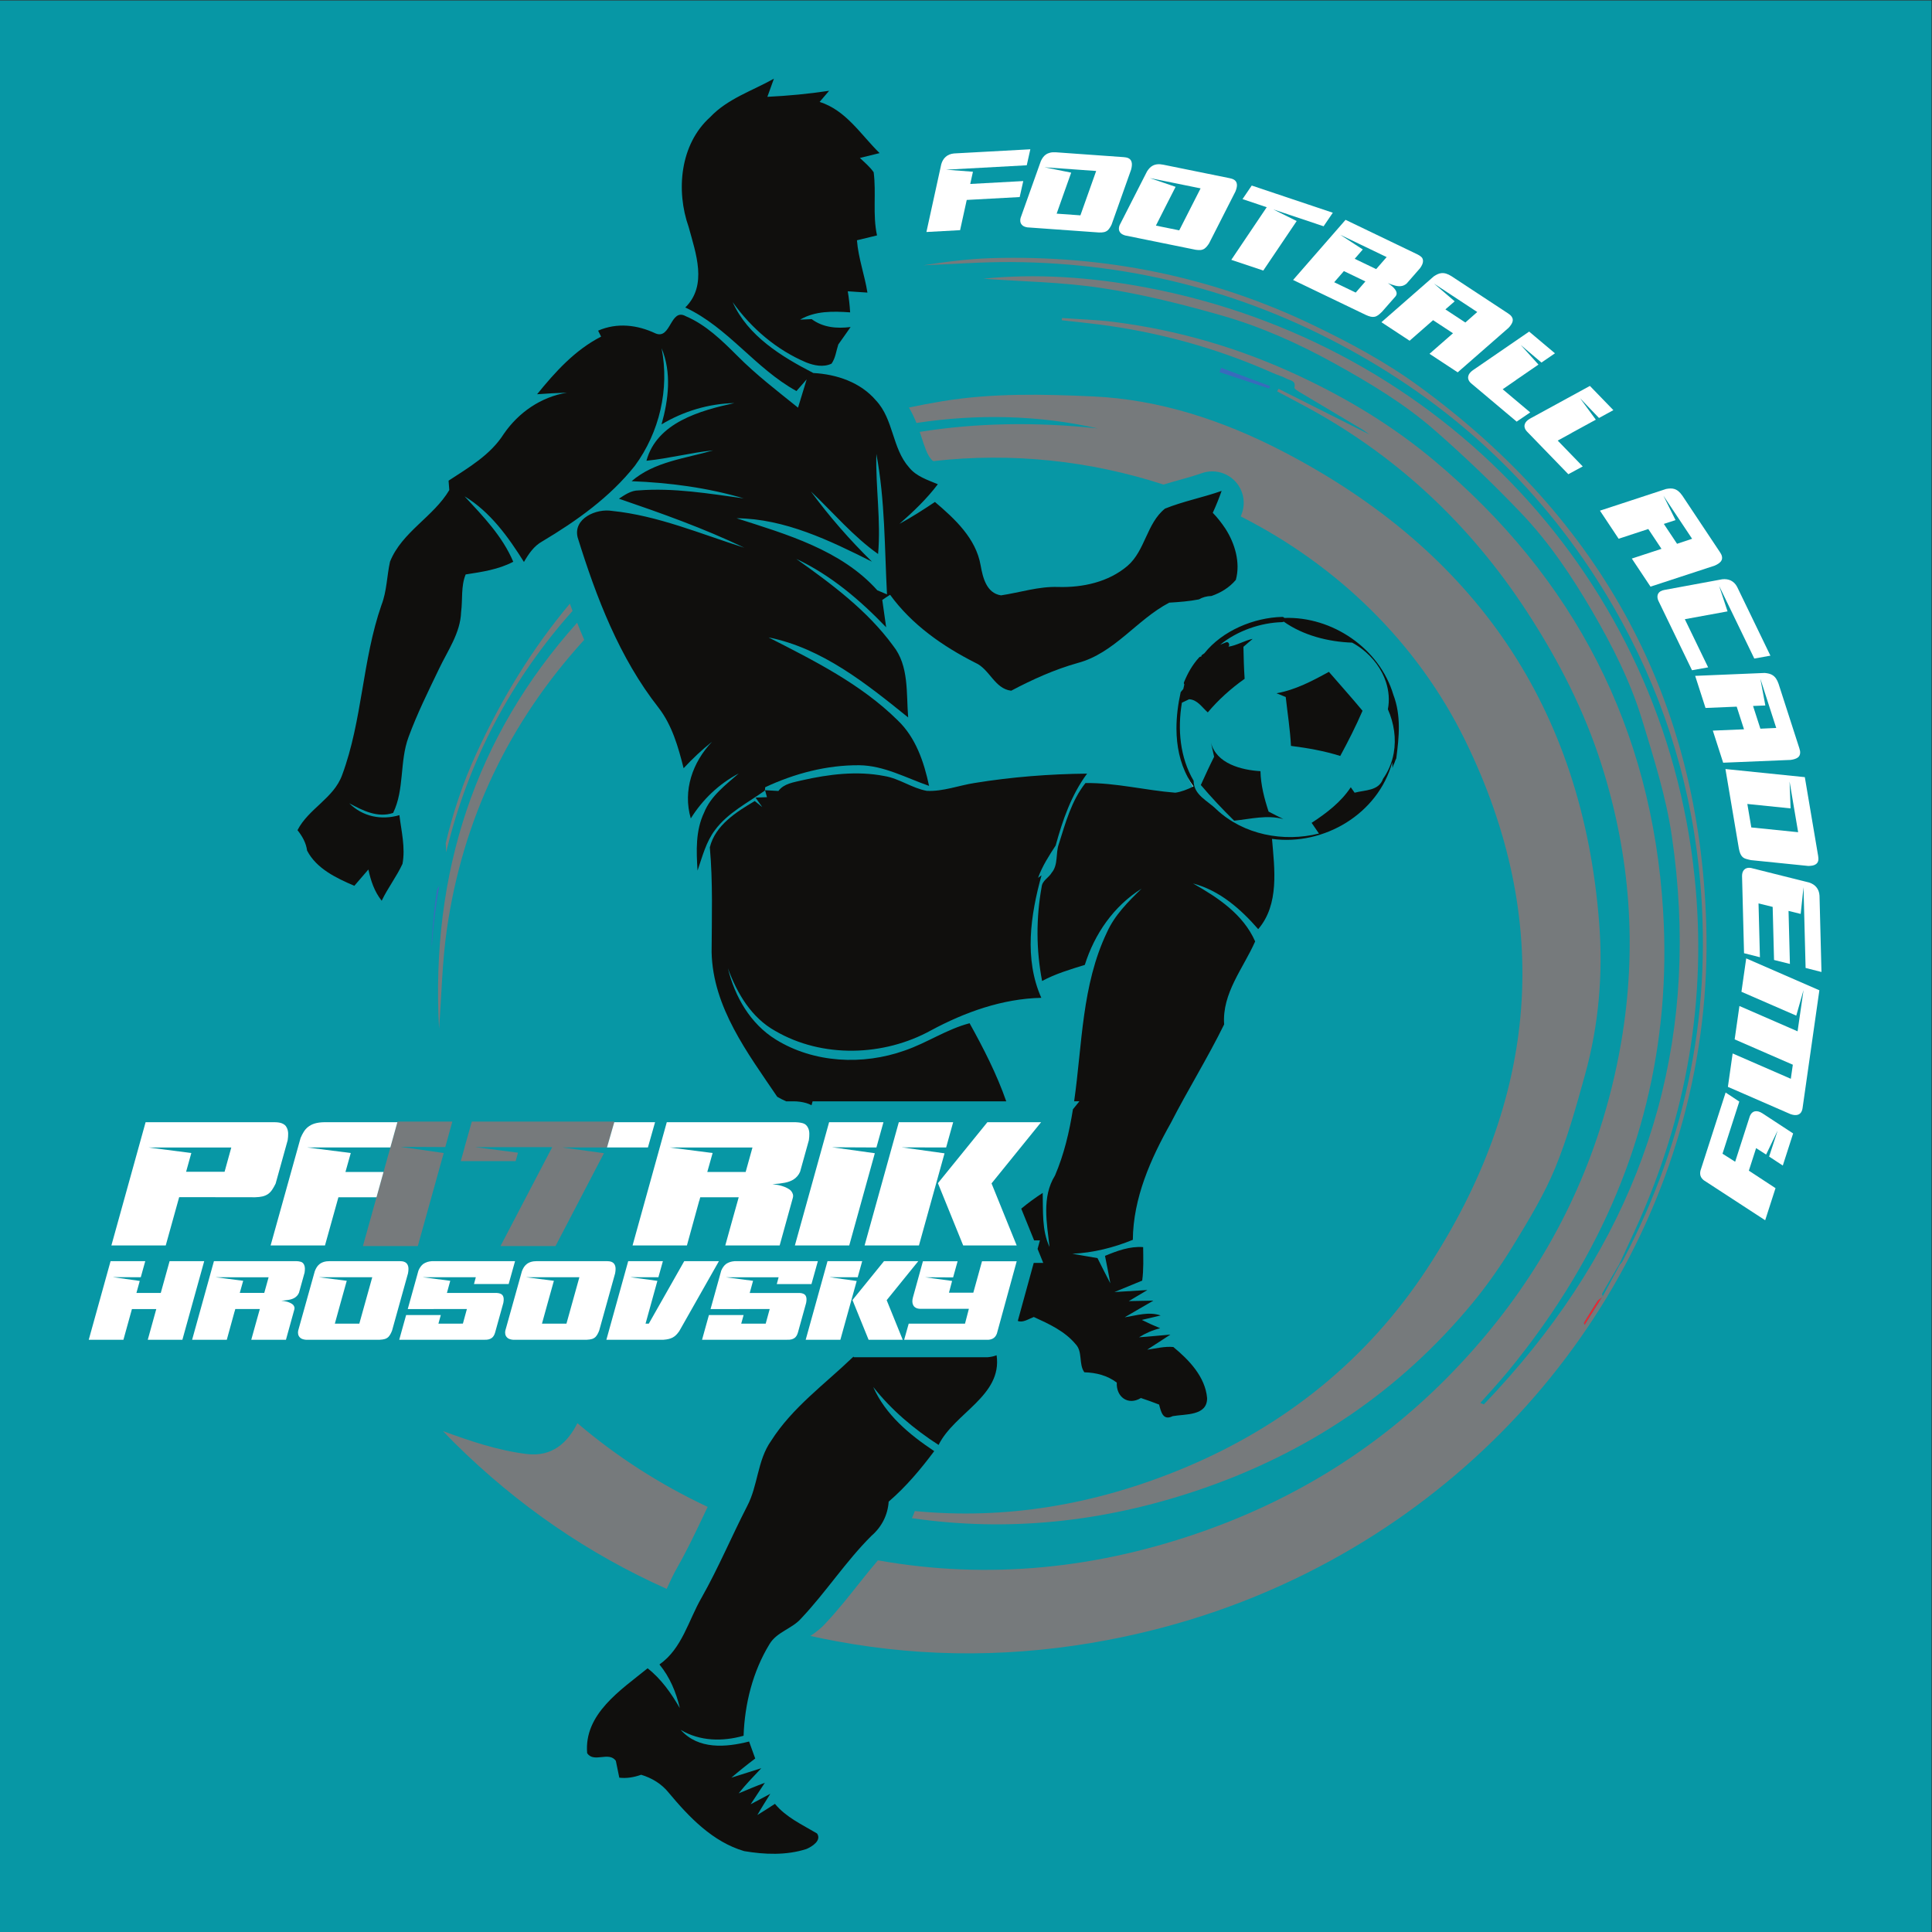
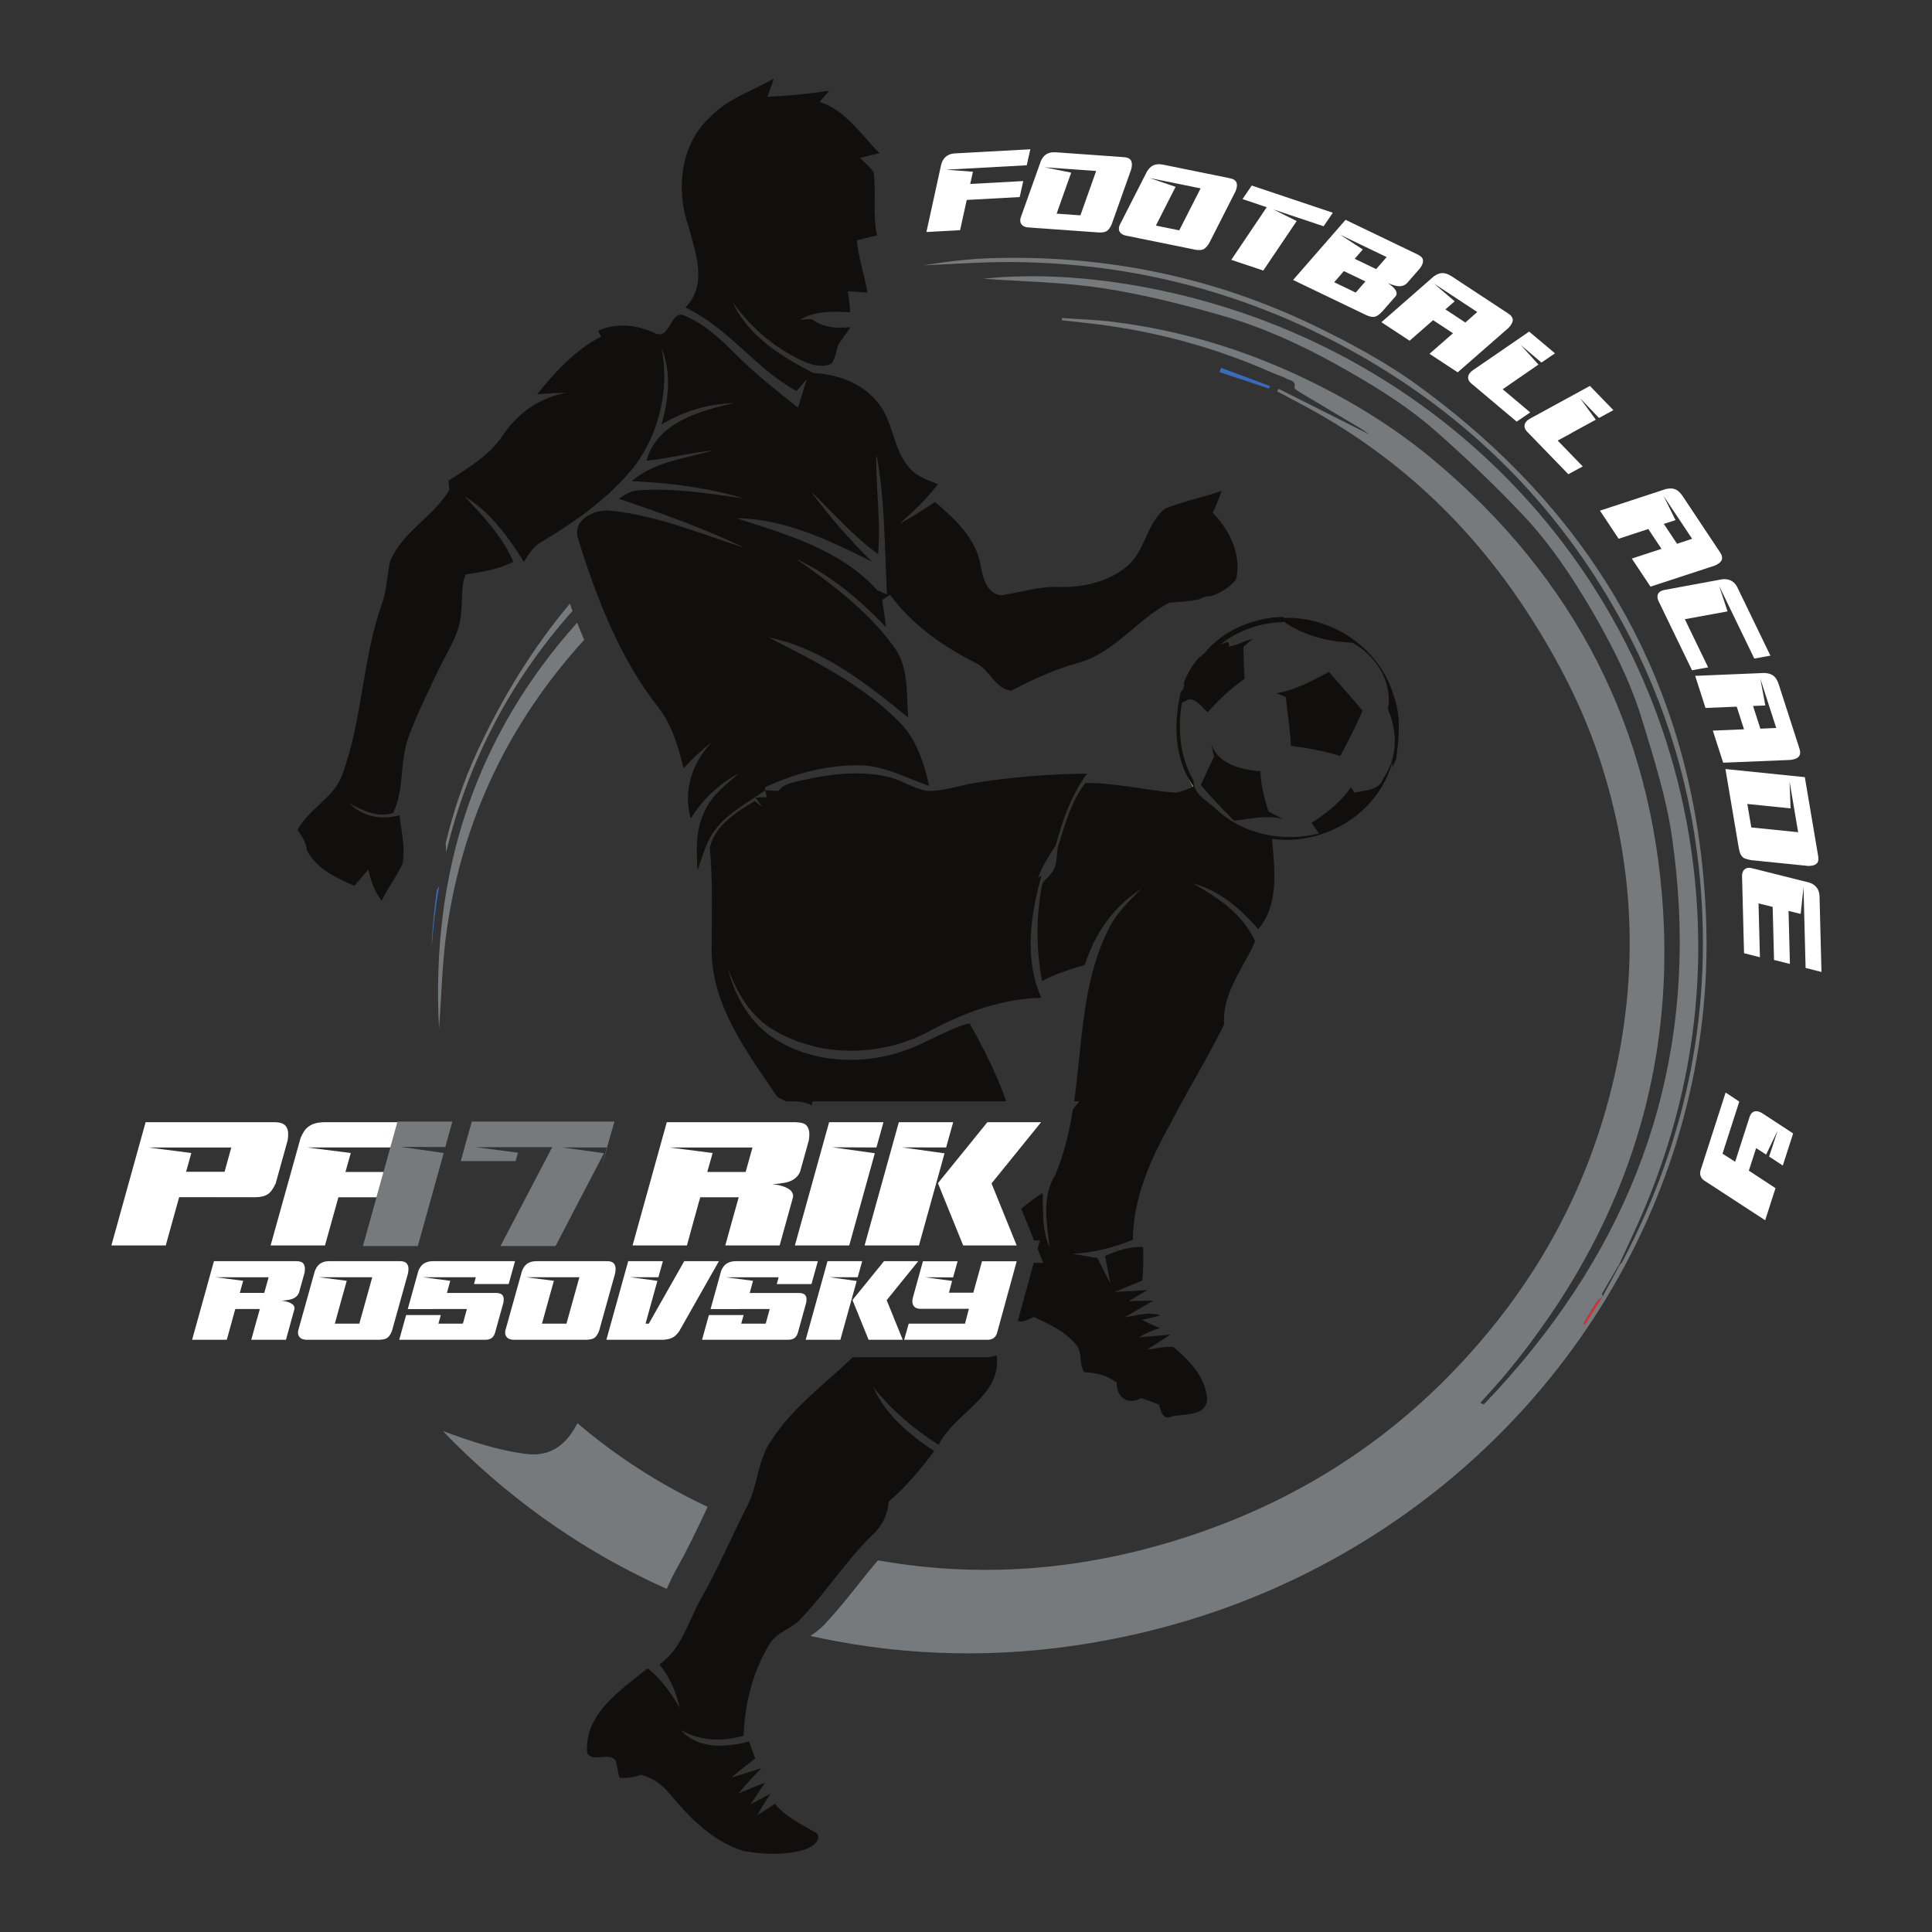
<svg xmlns="http://www.w3.org/2000/svg" xmlns:ns1="http://sodipodi.sourceforge.net/DTD/sodipodi-0.dtd" xmlns:ns2="http://www.inkscape.org/namespaces/inkscape" version="1.1" id="svg2" xml:space="preserve" width="1133.853" height="1133.853" viewBox="0 0 1133.853 1133.853" ns1:docname="hroso-logo.svg" ns2:version="0.92.3 (2405546, 2018-03-11)">
  <rect x="0" y="0" width="1133.853" height="1133.853" fill="#333333" stroke="none" />
  <defs id="defs6" />
  <ns1:namedview pagecolor="#ffffff" bordercolor="#666666" borderopacity="1" objecttolerance="10" gridtolerance="10" guidetolerance="10" ns2:pageopacity="0" ns2:pageshadow="2" ns2:window-width="1680" ns2:window-height="1022" id="namedview4" showgrid="false" ns2:zoom="0.20813981" ns2:cx="-456.42397" ns2:cy="566.92665" ns2:window-x="0" ns2:window-y="30" ns2:window-maximized="1" ns2:current-layer="g10" />
  <g id="g10" ns2:groupmode="layer" ns2:label="ink_ext_XXXXXX" transform="matrix(1.333,0,0,-1.333,0,1133.853)">
-     <path ns2:connector-curvature="0" id="path14" style="fill:#0797a5;fill-opacity:1;fill-rule:nonzero;stroke:none;stroke-width:0.1" d="M 850.39,0 H 0 V 850.39 H 850.39 V 0" />
    <path ns2:connector-curvature="0" id="path16" style="fill:#e82833;fill-opacity:1;fill-rule:nonzero;stroke:none;stroke-width:0.1" d="m 703.187,277.69 c -2.043,-3.069 -3.915,-6.246 -5.833,-9.391 -0.122,-0.202 -0.109,-0.477 0.342,-1.027 2.561,4.077 5.122,8.15 7.702,12.216 -0.803,-0.562 -1.711,-1.05 -2.211,-1.798" />
    <path ns2:connector-curvature="0" id="path18" style="fill:#e82833;fill-opacity:1;fill-rule:nonzero;stroke:none;stroke-width:0.1" d="m 705.398,279.488 c 0.111,0.076 0.231,0.156 0.341,0.239 -0.018,0.063 -0.05,0.132 -0.077,0.199 -0.017,-0.037 -0.039,-0.077 -0.058,-0.114 -0.071,-0.11 -0.137,-0.215 -0.206,-0.324" />
    <path ns2:connector-curvature="0" id="path20" style="fill:#767a7c;fill-opacity:1;fill-rule:nonzero;stroke:none;stroke-width:0.1" d="m 751.21,443.822 c -3.036,98.58 -45.683,177.786 -126.512,236.76 -14.46,10.547 -30.194,19.032 -46.434,26.837 -44.621,21.444 -91.96,31.025 -141.92,29.522 -10,-0.301 -19.979,-1.608 -29.896,-3.148 12.926,0.512 25.868,1.518 38.782,1.439 54.877,-0.335 105.88,-14.081 152.891,-40.747 47.78,-27.109 85.239,-64.228 112.3,-111.122 20.632,-35.752 33.227,-74.217 37.571,-115.166 6.421,-60.524 -4.815,-118.216 -33.624,-172.893 -0.304,-0.58 -0.828,-1.056 -1.251,-1.577 -2.476,-4.605 -4.958,-9.209 -7.455,-13.801 0.027,-0.067 0.059,-0.136 0.077,-0.199 -0.11,-0.083 -0.23,-0.163 -0.341,-0.239 -2.58,-4.066 -5.141,-8.139 -7.702,-12.216 -0.451,0.55 -0.464,0.825 -0.342,1.027 1.918,3.145 3.79,6.322 5.833,9.391 0.5,0.748 1.408,1.236 2.211,1.798 0.069,0.109 0.135,0.214 0.206,0.324 0.019,0.037 0.041,0.077 0.058,0.114 -0.163,0.432 -0.432,0.923 -0.279,1.193 2.439,4.273 4.958,8.509 7.454,12.755 2.471,5.341 4.982,10.661 7.412,16.019 22.47,49.555 31.391,101.072 25.835,154.568 -13.647,131.374 -111.705,235.141 -241.694,259.611 -24.013,4.52 -48.315,6.207 -71.525,3.81 16.573,-1.202 34.631,-1.436 52.255,-4.108 17.828,-2.699 35.445,-7.135 52.753,-12.071 17.325,-4.938 33.725,-12.31 49.44,-20.993 15.728,-8.691 31.133,-17.939 44.539,-29.699 13.24,-11.62 25.995,-23.835 38.11,-36.562 12.245,-12.875 22.099,-27.619 31.013,-42.9 8.911,-15.287 16.897,-31.079 22.029,-47.96 5.116,-16.825 10.531,-33.796 13.064,-51.121 12.467,-85.187 -8.677,-160.478 -61.554,-226.086 -6.593,-8.181 -13.648,-16.219 -21.225,-24.098 -0.521,0.219 -1.033,0.44 -1.553,0.659 2.019,2.255 4.056,4.488 6.054,6.758 2.101,2.392 4.223,4.776 6.245,7.232 10.699,13.032 20.194,26.437 28.458,40.224 29.59,49.357 43.358,103.561 39.71,162.659 -4.932,79.926 -38.882,146.265 -101.05,198.253 -17.928,14.994 -37.858,27.074 -59.312,37.091 -25.912,12.098 -52.972,20.118 -81.528,23.72 -7.519,0.949 -15.154,1.16 -22.735,1.71 -0.032,-0.331 -0.069,-0.66 -0.103,-0.992 5.213,-0.582 10.435,-1.103 15.638,-1.757 27.034,-3.408 52.898,-10.585 77.576,-21.583 1.894,-0.841 3.949,-1.382 5.743,-2.368 1.518,-0.838 4.243,-0.774 3.47,-3.912 -0.141,-0.567 1.83,-1.737 2.966,-2.42 8.857,-5.307 17.749,-10.558 26.614,-15.851 1.111,-0.659 2.117,-1.469 3.437,-2.389 -13.544,6.807 -26.769,13.451 -39.986,20.096 -0.212,-0.368 -0.427,-0.74 -0.642,-1.109 3.374,-1.796 6.746,-3.606 10.123,-5.388 41.794,-22.038 74.774,-53.043 100.097,-92.011 13.693,-21.078 25.029,-43.148 32.627,-67.088 12.675,-39.961 15.731,-80.69 8.598,-122.222 -2.26,-13.17 -5.423,-25.915 -9.399,-38.271 -13.178,-40.935 -35.7,-77.442 -67.394,-109.45 -29.883,-30.178 -65.195,-52.379 -105.557,-66.874 -47.503,-17.062 -95.919,-22.074 -144.869,-13.374 -2.653,-3.101 -5.264,-6.353 -7.932,-9.709 -0.215,-0.273 -0.423,-0.527 -0.638,-0.8 -4.486,-5.654 -9.12,-11.496 -14.336,-17.054 -2.214,-2.499 -4.654,-4.3 -6.838,-5.718 3.796,-0.838 7.622,-1.623 11.48,-2.337 39.728,-7.366 79.626,-7.04 119.594,0.573 32.602,6.206 63.6,16.857 92.951,32.226 106.848,55.946 174.014,166.006 170.412,283.014" />
    <path ns2:connector-curvature="0" id="path22" style="fill:#767a7c;fill-opacity:1;fill-rule:nonzero;stroke:none;stroke-width:0.1" d="m 231.793,210.46 c -12.594,1.558 -24.708,5.647 -36.753,10.071 1.756,-1.823 3.495,-3.663 5.304,-5.451 27.674,-27.336 58.764,-48.643 93.177,-64.006 1.481,3.246 3.018,6.587 4.905,9.856 4.114,7.252 7.687,14.777 11.468,22.746 0.546,1.149 1.114,2.326 1.667,3.488 -21.009,9.863 -40.118,22.17 -57.343,36.855 -4.36,-8.605 -11.08,-14.961 -22.425,-13.559" />
-     <path ns2:connector-curvature="0" id="path24" style="fill:#767a7c;fill-opacity:1;fill-rule:nonzero;stroke:none;stroke-width:0.1" d="m 414.85,673.949 c -4.973,-0.821 -9.853,-1.761 -14.673,-2.772 1.344,-2.27 2.424,-4.561 3.311,-6.794 26.878,4.083 53.986,3.457 79.797,-2.403 -27.167,2.909 -53.327,2.468 -78.359,-1.524 0.31,-0.917 0.61,-1.816 0.893,-2.678 1.294,-3.963 2.417,-7.39 4.11,-9.289 0.16,-0.179 0.259,-0.3 0.411,-0.488 0.123,-0.119 0.341,-0.26 0.598,-0.409 34.585,3.949 69.206,0.124 101.32,-10.329 2.371,0.732 4.718,1.391 7.025,2.039 3.466,0.969 6.74,1.885 9.82,2.976 1.508,0.533 3.07,0.794 4.62,0.794 3.603,0 7.141,-1.411 9.782,-4.049 3.773,-3.766 5.05,-9.366 3.28,-14.395 -0.167,-0.472 -0.339,-0.936 -0.511,-1.401 42.218,-21.4 77.569,-55.254 98.805,-98.614 38.901,-79.441 32.38,-157.806 -16.945,-232.819 -26.053,-39.615 -62.198,-68.855 -106.651,-87.426 -39.471,-16.495 -79.088,-22.874 -118.72,-19.038 -0.371,-1.07 -0.801,-2.11 -1.272,-3.135 42.044,-6.119 83.988,-1.841 125.811,12.274 48.373,16.331 88.945,43.603 121.079,82.545 6.792,8.234 12.89,17.106 18.421,26.18 6.561,10.769 13.17,21.706 17.921,33.256 5.445,13.23 9.264,27.123 13.092,40.9 6.108,21.973 7.989,44.44 6.252,66.929 -7.288,94.457 -54.339,163.681 -139.742,207.818 -25.774,13.319 -53.613,22.611 -82.961,23.965 -21.994,1.011 -44.342,1.548 -66.514,-2.113" />
    <path ns2:connector-curvature="0" id="path26" style="fill:#386bbc;fill-opacity:1;fill-rule:nonzero;stroke:none;stroke-width:0.1" d="m 193.398,460.691 c -0.338,-0.651 -0.69,-1.277 -1.041,-1.896 -1.056,-7.347 -1.797,-14.759 -2.236,-22.219 -0.054,-0.917 -0.009,-1.837 -0.015,-2.758 0.631,9.178 1.754,18.133 3.292,26.873" />
    <path ns2:connector-curvature="0" id="path28" style="fill:#767a7c;fill-opacity:1;fill-rule:nonzero;stroke:none;stroke-width:0.1" d="m 193.299,397.666 c 1.11,14.718 1.362,29.545 3.49,44.141 7.032,48.259 27.289,90.699 60.41,127.095 -1.088,2.511 -2.118,5.021 -3.113,7.526 -44.989,-50.21 -64.489,-110.348 -60.787,-178.762" />
    <path ns2:connector-curvature="0" id="path30" style="fill:#767a7c;fill-opacity:1;fill-rule:nonzero;stroke:none;stroke-width:0.1" d="m 252.068,581.635 c -0.4,1.069 -0.79,2.134 -1.174,3.198 -16.015,-19.106 -29.735,-41.08 -41.149,-65.928 -5.909,-12.863 -10.34,-26.109 -13.527,-39.64 0.112,-1.279 0.189,-2.58 0.215,-3.917 9.858,41.305 29.644,77.139 55.635,106.287" />
    <path ns2:connector-curvature="0" id="path32" style="fill:#386bbc;fill-opacity:1;fill-rule:nonzero;stroke:none;stroke-width:0.1" d="m 537.64,688.659 c -0.252,-0.631 -0.497,-1.259 -0.745,-1.89 7.263,-2.401 14.528,-4.809 21.788,-7.213 0.193,0.341 0.386,0.677 0.578,1.017 -7.206,2.697 -14.416,5.389 -21.621,8.086" />
    <path ns2:connector-curvature="0" id="path34" style="fill:#767a7c;fill-opacity:1;fill-rule:nonzero;stroke:none;stroke-width:0.1" d="m 195.263,342.975 -18.871,2.708 19.599,-0.096 h 0.063 l 3.096,11.216 h -24.116 l -0.079,-0.279 -3.096,-11.123 -3.003,-10.792 -3.092,-11.12 -5.982,-21.495 h 24.167 l 11.403,40.968 -0.089,0.013" />
    <path ns2:connector-curvature="0" id="path36" style="fill:#767a7c;fill-opacity:1;fill-rule:nonzero;stroke:none;stroke-width:0.1" d="m 267.283,345.542 3.158,10.982 0.08,0.279 h -62.785 l -3.188,-11.261 h 0.044 l -1.734,-6.147 h 24.166 l 1.031,3.708 -18.77,2.439 h 15.34 18.492 l -0.813,-1.559 -21.945,-41.989 h 24.215 l 0.147,0.282 21.173,40.603 -18.268,2.522 h 19.587 l 0.07,0.141" />
    <path ns2:connector-curvature="0" id="path38" style="fill:#ffffff;fill-opacity:1;fill-rule:nonzero;stroke:none;stroke-width:0.1" d="m 522.942,508.416 c 0.704,-1.432 1.473,-2.825 2.313,-4.178 0.071,0.037 0.148,0.068 0.222,0.104 -0.952,1.317 -1.787,2.681 -2.535,4.074" />
    <path ns2:connector-curvature="0" id="path40" style="fill:#ffffff;fill-opacity:1;fill-rule:nonzero;stroke:none;stroke-width:0.1" d="m 517.958,529.712 c 0,-0.012 0.003,-0.031 0.003,-0.047 0,0.022 -0.003,0.044 -0.003,0.065 0,-0.006 0,-0.012 0,-0.018" />
    <path ns2:connector-curvature="0" id="path42" style="fill:#100f0d;fill-opacity:1;fill-rule:nonzero;stroke:none;stroke-width:0.1" d="m 383.895,603.322 c -9.765,9.577 -18.81,19.893 -26.888,30.924 9.786,-9.253 18.535,-19.731 29.587,-27.554 1.316,14.701 -1.132,29.355 -0.761,44.055 3.853,-20.4 3.599,-41.193 4.684,-61.826 -1.061,0.462 -3.208,1.339 -4.269,1.801 -15.879,17.748 -40.017,24.671 -61.964,31.708 21.208,-0.185 41.008,-9.785 59.611,-19.108 z M 156,460.611 c 2.055,2.398 4.107,4.776 6.186,7.175 1.061,-4.939 2.655,-9.74 5.86,-13.755 2.679,5.631 6.556,10.592 9.163,16.246 1.338,7.132 -0.509,14.356 -1.361,21.442 -7.893,-2.331 -16.201,-0.671 -22.063,5.215 5.908,-3.184 12.416,-6.531 19.292,-4.245 5.056,10.316 2.792,22.66 6.786,33.39 3.785,10.32 8.7,20.193 13.454,30.095 3.831,8.054 9.393,15.761 9.694,24.972 0.738,5.491 -0.139,11.329 2.01,16.545 7.15,1.108 14.422,2.146 20.951,5.585 -4.755,11.239 -13.27,20.007 -21.415,28.8 11.307,-6.855 19.2,-17.861 26.122,-28.893 2.055,3.555 4.406,7.062 8.125,9.093 15.071,8.999 29.7,19.385 40.711,33.256 10.822,14.7 15.299,33.787 11.769,51.74 4.476,-10.732 3.044,-22.616 -0.025,-33.509 9.691,5.794 20.724,9.115 32.033,9.368 -15.001,-3.276 -34.108,-8.561 -38.679,-25.385 9.877,0.995 19.5,3.556 29.378,4.572 -12.231,-3.602 -25.917,-4.918 -35.909,-13.572 16.662,-0.647 33.325,-2.837 49.363,-7.57 -15.324,2.101 -30.81,4.733 -46.318,3.509 -3.297,0 -5.996,-1.939 -8.632,-3.648 18.696,-6.392 37.365,-13.037 55.203,-21.577 -19.177,6.046 -38.031,14.148 -58.201,16.2 -6.901,1.178 -17.287,-3.322 -15.164,-11.698 8.219,-26.426 18.348,-52.942 35.586,-74.909 6.003,-7.755 8.703,-17.333 11.056,-26.68 3.9,4.179 8.03,8.123 12.533,11.654 -8.61,-9 -12.948,-21.486 -9.373,-33.762 5.193,8.332 12.394,15.207 21.095,19.798 -5.746,-5.051 -12.277,-9.874 -15.233,-17.215 -3.806,-7.96 -3.435,-16.964 -2.884,-25.547 2.101,6.117 3.717,12.623 7.684,17.862 5.656,7.639 14.38,11.931 21.947,17.357 l 0.165,1.497 c 12.945,6.046 27.07,9.786 41.424,9.673 10.89,-0.138 20.654,-5.612 30.712,-9.093 -2.235,10.522 -5.858,21.298 -13.844,28.891 -16.178,15.971 -36.807,26.263 -56.841,36.486 23.703,-4.755 43.133,-20.447 61.48,-35.237 -0.878,10.613 0.46,22.729 -6.647,31.59 -11.376,15.556 -27.068,27.163 -42.624,38.217 15.162,-7.13 28.061,-18.093 39.58,-30.116 -0.441,3 -1.294,9.025 -1.708,12.023 1.129,0.785 2.26,1.548 3.438,2.287 9.553,-13.156 23.145,-22.664 37.523,-29.933 6.326,-2.77 8.493,-11.47 15.809,-12.3 9.37,4.96 19.039,9.322 29.285,12.208 16.133,4.291 25.986,19.085 40.293,26.562 4.236,0.258 8.742,0.574 13.08,1.44 1.513,0.901 3.362,1.442 5.527,1.496 4.066,1.435 7.784,3.622 10.704,7.08 2.101,7.592 -0.393,16.085 -4.638,22.639 -1.663,2.469 -3.46,4.8 -5.515,6.9 1.45,3.14 2.745,6.371 3.899,9.646 -8.216,-2.908 -16.848,-4.545 -24.925,-7.799 -8.102,-6.485 -8.678,-18.463 -16.522,-25.223 -8.423,-7.156 -19.71,-9.577 -30.535,-9.278 -8.605,0.299 -16.776,-2.447 -25.151,-3.694 -6.44,0.994 -8.01,7.893 -8.979,13.248 -2.055,11.884 -11.378,20.447 -20.103,27.878 -5.098,-3.417 -10.245,-6.717 -15.623,-9.648 6.093,5.355 12.004,10.962 16.894,17.449 -4.5,1.893 -9.485,3.436 -12.648,7.384 -7.522,8.445 -6.786,21.163 -14.538,29.447 -6.856,8.077 -17.353,11.585 -27.647,12.137 -13.96,7.226 -28.798,16.248 -35.494,31.204 8.192,-11.516 19.294,-21.001 32.357,-26.541 3.53,-1.384 7.546,-2.238 11.17,-0.552 1.752,2.491 2.052,5.607 2.976,8.444 1.798,2.562 3.647,5.103 5.423,7.686 -6.07,-0.739 -12.094,-0.255 -17.147,3.484 -1.27,-0.069 -3.831,-0.184 -5.1,-0.23 6.718,3.923 14.539,3.715 22.038,3.208 -0.183,3.116 -0.53,6.207 -1.04,9.277 2.173,-0.138 6.489,-0.439 8.655,-0.577 -1.221,7.731 -4.013,15.185 -4.614,23.032 2.933,0.716 5.883,1.432 8.837,2.145 -2.005,9.185 -0.275,18.601 -1.475,27.81 -1.687,2.423 -3.969,4.316 -6.07,6.299 2.886,0.692 5.769,1.385 8.678,2.125 -8.307,8.145 -14.7,18.807 -26.401,22.547 1.385,1.638 2.769,3.253 4.178,4.892 -9.002,-1.363 -18.092,-2.214 -27.186,-2.655 0.715,2.008 2.171,6 2.883,7.987 -9.531,-5.356 -20.399,-8.794 -28.084,-16.941 -13.245,-11.907 -15.14,-32.309 -9.438,-48.393 3.113,-11.516 8.398,-25.64 -1.501,-35.404 18.832,-8.767 30.811,-26.814 48.947,-36.784 1.109,1.293 3.37,3.854 4.5,5.146 -1.29,-4.154 -2.561,-8.286 -3.807,-12.461 -9.14,7.361 -18.508,14.516 -26.771,22.869 -6.738,6.716 -13.753,13.594 -22.614,17.378 -6.924,3.877 -6.51,-10.501 -13.386,-7.546 -8.008,3.784 -16.963,4.823 -25.248,1.199 l 1.317,-2.629 c -11.47,-5.862 -20.193,-15.51 -28.178,-25.363 4.36,0.322 8.769,0.554 13.13,0.69 -11.447,-1.893 -21.301,-8.699 -27.832,-18.208 -5.84,-9.207 -15.393,-14.722 -24.278,-20.539 0.092,-1.015 0.232,-3.092 0.324,-4.13 -6.97,-11.793 -20.863,-18.439 -26.103,-31.524 -1.404,-6.326 -1.383,-12.97 -3.76,-19.087 -8.47,-24.275 -8.355,-50.677 -17.308,-74.816 -3.693,-10.292 -14.816,-14.816 -19.663,-24.322 2.099,-2.632 3.786,-5.586 4.224,-8.979 4.128,-7.985 12.875,-12.093 20.792,-15.507" />
    <path ns2:connector-curvature="0" id="path44" style="fill:#100f0d;fill-opacity:1;fill-rule:nonzero;stroke:none;stroke-width:0.1" d="m 611.72,512.735 c -0.752,-1.73 -1.681,-3.41 -2.817,-5.024 -1.871,-5.378 -7.984,-4.893 -12.506,-6.114 -0.42,0.601 -1.273,1.801 -1.688,2.399 -4.362,-6.598 -10.709,-11.399 -17.24,-15.669 0.807,-1.179 2.424,-3.531 3.231,-4.709 -15.577,-3.899 -33.207,-0.552 -45.095,10.592 -3.876,3.878 -10.083,6.326 -10.083,12.648 -6.067,10.338 -7.107,22.709 -5.168,34.363 0.782,0.368 2.376,1.132 3.184,1.522 3.692,-0.207 5.679,-3.577 8.215,-5.792 4.733,5.63 10.225,10.545 16.224,14.793 -0.322,4.707 -0.438,9.414 -0.531,14.099 1.013,0.876 3.069,2.63 4.083,3.485 -3.341,-0.624 -7.162,-2.968 -10.669,-3.434 0.725,0.794 0.126,2.374 -1.067,1.908 -0.871,-0.342 -1.735,-0.693 -2.595,-1.058 7.605,6.211 17.954,9.724 27.326,9.946 0.271,0.005 0.475,0.106 0.651,0.237 8.533,-6.067 19.638,-8.898 30.133,-9.261 1.548,-0.818 3.028,-1.792 4.429,-2.87 4.819,-3.707 8.632,-8.82 10.486,-14.547 1.223,-3.787 1.606,-7.833 0.825,-11.915 2.715,-6.18 3.715,-12.886 2.579,-19.267 -0.384,-2.159 -1.019,-4.279 -1.907,-6.332 z m -46.294,65.807 c -0.181,0.27 -0.472,0.466 -0.902,0.455 -12.469,-0.296 -26.323,-6.038 -34.281,-16.025 -0.318,-0.226 -0.65,-0.42 -0.96,-0.659 -0.321,-0.249 -0.42,-0.547 -0.386,-0.835 -0.319,0.071 -0.663,0.005 -0.96,-0.32 -2.932,-3.206 -5.01,-6.883 -6.641,-10.893 -0.17,-0.408 -0.077,-0.735 0.132,-0.976 -0.166,-0.75 -0.335,-1.511 -0.454,-2.023 l -1.154,-1.385 c -1.166,-5.233 -1.881,-10.712 -1.862,-16.151 0,-0.021 0.003,-0.043 0.003,-0.065 0.037,-7.399 1.46,-14.714 4.981,-21.249 0.748,-1.393 1.583,-2.757 2.535,-4.074 -0.074,-0.036 -0.151,-0.067 -0.222,-0.104 -2.493,-1.178 -5.052,-2.239 -7.788,-2.641 -13.224,1.037 -26.282,4.43 -39.578,4.246 -6.163,-7.777 -8.771,-17.516 -11.701,-26.793 -1.52,-4.132 -0.162,-9.141 -3.187,-12.718 -1.266,-2.215 -4.104,-3.347 -4.383,-6.163 -2.491,-13.684 -2.444,-27.804 0.185,-41.468 5.932,3.184 12.395,5.098 18.809,7.084 4.292,13.659 12.716,25.868 24.971,33.553 -5.884,-5.721 -11.862,-11.676 -15.259,-19.289 -11.074,-23.228 -10.828,-49.247 -14.408,-74.326 h 2.313 l -2.843,-3.509 c -1.586,-9.969 -3.887,-19.759 -7.884,-29.133 -5.951,-9.555 -3.573,-21.001 -2.421,-31.501 -3.463,7.476 -2.791,15.832 -3,23.813 -3.275,-2.104 -6.438,-4.426 -9.454,-6.927 l 5.662,-13.969 h 2.56 l -1.032,-3.76 2.492,-6.149 h -4.182 l -7.018,-25.546 c 2.184,-0.936 4.739,0.856 7.049,1.727 6.648,-3.043 13.613,-6.206 18.394,-11.955 3.23,-3.343 1.266,-8.766 3.852,-12.39 5.191,-0.162 10.087,-1.361 14.285,-4.546 -0.324,-6.254 4.915,-10.249 10.616,-6.786 2.677,-0.876 5.355,-1.846 8.008,-2.883 0.854,-3.163 1.685,-7.248 5.979,-5.101 5.424,0.994 15.276,0 15.16,7.984 -0.828,9.369 -7.961,16.777 -14.862,22.456 -3.9,0.368 -7.706,-0.669 -11.516,-1.175 3.417,2.214 6.81,4.405 10.225,6.644 -4.617,-0.368 -9.186,-0.877 -13.802,-1.178 2.884,1.801 5.979,3.163 9.302,3.97 -2.746,1.129 -5.449,2.352 -8.078,3.668 l 8.286,1.96 c -5.311,1.826 -10.593,-0.021 -15.832,-0.803 4.223,2.42 8.399,4.937 12.623,7.337 -2.703,-0.045 -8.123,-0.138 -10.822,-0.208 2.051,1.224 6.137,3.669 8.19,4.872 l -14.492,-0.878 c 3.047,1.271 9.164,3.782 12.207,5.031 0.668,4.914 0.463,9.853 0.417,14.746 -5.93,0.439 -11.447,-1.64 -16.801,-3.856 0.827,-4.013 1.591,-8.028 2.356,-12.093 -1.939,3.694 -3.807,7.409 -5.658,11.103 -3.714,0.671 -7.407,1.291 -11.077,1.913 9.189,0.439 18.121,2.678 26.634,6.142 0.163,18.393 7.825,35.63 16.685,51.37 7.524,14.675 16.27,28.707 23.515,43.477 -0.969,13.712 8.403,24.649 13.66,36.532 -5.303,12.003 -16.383,19.295 -27.369,25.525 11.7,-3.091 20.958,-11.215 28.71,-20.123 9.347,10.89 7.2,26.517 6.071,39.741 22.894,-3.117 46.707,10.985 52.941,33.737 l 0.11,-2.509 c 0.215,0.786 0.507,1.54 0.874,2.258 0.209,0.678 0.466,1.337 0.789,1.963 1.236,9.415 2.187,18.903 -1.289,28.012 -6.077,20.41 -26.882,34.574 -48.023,33.816" />
    <path ns2:connector-curvature="0" id="path46" style="fill:#100f0d;fill-opacity:1;fill-rule:nonzero;stroke:none;stroke-width:0.1" d="m 562.009,545.373 c 1.014,-0.416 3.046,-1.245 4.061,-1.638 0.783,-7.177 1.939,-14.309 2.307,-21.53 7.316,-0.923 14.632,-2.214 21.694,-4.43 3.532,6.504 6.875,13.105 9.807,19.891 -4.822,5.837 -9.877,11.424 -14.813,17.146 -7.294,-4.015 -14.773,-7.962 -23.056,-9.439" />
    <path ns2:connector-curvature="0" id="path48" style="fill:#100f0d;fill-opacity:1;fill-rule:nonzero;stroke:none;stroke-width:0.1" d="m 554.947,511.079 c -8.332,0.484 -19.501,3.301 -21.807,12.623 0.481,-2.074 0.945,-4.175 1.405,-6.276 -2.053,-4.083 -3.97,-8.261 -5.859,-12.436 4.638,-5.47 9.552,-10.688 14.675,-15.719 7.178,0.74 14.492,2.679 21.672,0.715 -2.193,1.062 -4.365,2.193 -6.51,3.301 -1.891,5.77 -3.437,11.678 -3.576,17.792" />
    <path ns2:connector-curvature="0" id="path50" style="fill:#100f0d;fill-opacity:1;fill-rule:nonzero;stroke:none;stroke-width:0.1" d="m 478.607,509.996 c -16.547,-0.162 -33.121,-1.454 -49.459,-4.107 -7.038,-1.086 -13.894,-3.811 -21.069,-3.485 -6.576,1.178 -12.093,5.445 -18.693,6.531 -12.022,2.352 -24.415,0.807 -36.255,-1.871 -3.715,-0.921 -7.984,-1.405 -10.43,-4.706 -1.479,0.092 -4.407,0.251 -5.864,0.346 l 0.831,-3.07 -5.029,-0.184 c 0.736,-1.061 2.215,-3.138 2.954,-4.179 l -3.301,2.657 c -8.1,-4.801 -17.378,-10.617 -19.778,-20.378 1.385,-15.371 0.854,-30.811 0.787,-46.226 0.576,-24.302 15.899,-44.382 28.89,-63.604 1.264,-0.748 2.585,-1.39 3.926,-1.997 h 3.336 c 1.879,0 3.736,-0.26 5.525,-0.772 0.813,-0.236 1.582,-0.562 2.309,-0.952 l 0.479,1.724 h 30.688 10.785 30.605 0.08 13.096 c -4.175,11.965 -9.999,23.318 -16.133,34.377 -10.083,-2.633 -18.762,-8.654 -28.547,-12.005 -18.44,-6.572 -40.04,-5.559 -56.839,4.872 -11.148,6.902 -17.979,18.832 -21.025,31.318 4.038,-11.01 10.291,-21.716 20.863,-27.579 20.724,-12.07 47.77,-11.215 68.562,0.254 14.955,8.054 31.435,13.941 48.557,14.333 -7.616,17.077 -4.754,36.507 0.093,53.931 l -1.525,-1.107 c 1.871,5.169 4.78,9.693 7.754,14.237 3.047,11.147 6.876,22.249 13.827,31.642" />
    <path ns2:connector-curvature="0" id="path52" style="fill:#100f0d;fill-opacity:1;fill-rule:nonzero;stroke:none;stroke-width:0.1" d="m 435.309,253.103 -0.43,-0.044 h -58.997 l -0.113,0.283 c -0.056,-0.056 -0.114,-0.107 -0.169,-0.159 l -0.034,-0.124 h -0.095 c -12.38,-11.917 -26.629,-22.107 -35.979,-36.822 -6.093,-8.584 -5.724,-19.686 -10.593,-28.845 -6.853,-13.342 -12.647,-27.21 -20.054,-40.273 -5.772,-9.993 -8.54,-22.337 -18.508,-29.332 4.567,-5.561 7.358,-12.229 8.977,-19.224 -3.807,6.556 -8.17,12.835 -14.192,17.54 -11.817,-9.601 -28.088,-20.099 -26.611,-37.388 2.956,-4.404 9.554,0.948 12.625,-3.344 0.391,-1.87 1.154,-5.585 1.524,-7.428 3.276,-0.394 6.507,0.18 9.621,1.287 4.709,-1.426 9.047,-4.012 12.14,-7.913 8.979,-10.756 19.363,-21.649 33.21,-25.707 8.977,-1.525 18.6,-1.918 27.393,0.92 2.424,1.015 6.853,3.764 4.684,6.856 -6.507,3.878 -13.569,7.041 -18.529,13.037 -2.54,-1.68 -5.126,-3.322 -7.733,-4.914 1.821,3.184 3.783,6.251 5.7,9.347 -2.168,-1.156 -6.484,-3.464 -8.654,-4.616 1.571,2.355 4.685,7.086 6.252,9.462 -3.898,-1.453 -7.706,-3.07 -11.538,-4.662 3.095,3.877 6.555,7.476 9.971,11.075 -3.301,-1.035 -9.879,-3.135 -13.178,-4.172 3.415,2.926 6.923,5.745 10.5,8.444 -0.899,2.517 -1.823,5.007 -2.701,7.479 -10.223,-2.61 -22.385,-3.601 -30.093,5.121 8.424,-5.029 18.371,-5.213 27.671,-2.583 0.506,14.076 4.039,28.246 11.402,40.314 3.206,5.447 10.037,6.784 14.053,11.448 10.893,11.561 19.569,25.04 30.831,36.252 4.478,3.857 7.202,9.142 7.591,15.05 7.596,6.531 14.056,14.215 20.057,22.247 -10.893,7.248 -21.462,15.991 -26.86,28.246 8.028,-10.154 17.926,-18.529 28.777,-25.525 6.985,14.132 28.121,21.613 25.546,39.476 -1.076,-0.405 -2.23,-0.68 -3.464,-0.809" />
    <path ns2:connector-curvature="0" id="path54" style="fill:#ffffff;fill-opacity:1;fill-rule:nonzero;stroke:none;stroke-width:0.1" d="m 425.624,762.575 23.314,1.273 1.573,7.039 -23.348,-1.274 1.191,5.375 -11.799,0.911 35.496,1.939 1.573,7.04 -23.375,-1.276 -0.642,-0.037 -9.564,-0.52 c -1.491,-0.139 -2.718,-0.638 -3.681,-1.492 -0.908,-0.793 -1.559,-1.875 -1.951,-3.249 l -6.537,-29.842 14.829,0.809 2.921,13.304" />
    <path ns2:connector-curvature="0" id="path56" style="fill:#ffffff;fill-opacity:1;fill-rule:nonzero;stroke:none;stroke-width:0.1" d="m 482.609,775.327 c -1.168,-3.27 -2.324,-6.527 -3.468,-9.769 -1.151,-3.242 -2.305,-6.497 -3.473,-9.767 l -10.458,0.748 c 1.074,3.02 2.136,6.028 3.187,9.024 1.05,2.992 2.124,6 3.212,9.02 l -11.74,2.37 z M 449.219,753.1 c 0.068,-0.533 0.283,-1.009 0.641,-1.426 0.249,-0.331 0.601,-0.593 1.056,-0.782 0.45,-0.19 0.92,-0.321 1.398,-0.392 l 7.261,-0.519 3.224,-0.232 10.428,-0.744 10.368,-0.742 0.292,-0.02 c 0.873,-0.024 1.607,0.032 2.202,0.164 0.592,0.135 1.126,0.399 1.6,0.798 0.626,0.582 1.207,1.441 1.731,2.577 l 8.589,24.177 c 0.377,1.46 0.439,2.583 0.18,3.366 -0.122,0.42 -0.305,0.761 -0.551,1.022 -0.245,0.264 -0.528,0.469 -0.844,0.62 -0.321,0.147 -0.665,0.258 -1.033,0.322 -0.363,0.064 -0.731,0.113 -1.096,0.138 l -9.644,0.689 -10.455,0.746 -9.583,0.686 c -0.988,0.072 -1.852,0.02 -2.595,-0.152 -0.742,-0.175 -1.398,-0.463 -1.976,-0.872 -0.45,-0.321 -0.849,-0.712 -1.189,-1.179 -0.347,-0.464 -0.669,-1.02 -0.969,-1.664 l -8.91,-25.004 c -0.153,-0.518 -0.196,-1.044 -0.125,-1.577" />
    <path ns2:connector-curvature="0" id="path58" style="fill:#ffffff;fill-opacity:1;fill-rule:nonzero;stroke:none;stroke-width:0.1" d="m 528.581,767.669 c -1.576,-3.092 -3.141,-6.174 -4.697,-9.24 -1.552,-3.068 -3.119,-6.149 -4.699,-9.241 l -10.274,2.087 c 1.455,2.856 2.894,5.703 4.319,8.538 1.43,2.834 2.878,5.678 4.35,8.533 l -11.337,3.859 z M 492.61,749.922 c 0,-0.538 0.151,-1.038 0.451,-1.496 0.206,-0.363 0.522,-0.665 0.946,-0.911 0.429,-0.245 0.873,-0.436 1.34,-0.571 l 7.135,-1.448 3.166,-0.644 10.243,-2.08 10.19,-2.069 0.282,-0.06 c 0.866,-0.135 1.599,-0.173 2.206,-0.117 0.605,0.056 1.168,0.252 1.693,0.582 0.694,0.497 1.378,1.276 2.05,2.336 l 11.626,22.869 c 0.561,1.401 0.766,2.506 0.613,3.313 -0.071,0.434 -0.211,0.796 -0.42,1.089 -0.206,0.291 -0.461,0.531 -0.758,0.721 -0.298,0.19 -0.623,0.34 -0.976,0.453 -0.355,0.111 -0.714,0.203 -1.074,0.278 l -9.475,1.924 -10.271,2.086 -9.417,1.912 c -0.969,0.197 -1.834,0.258 -2.595,0.181 -0.754,-0.072 -1.445,-0.279 -2.068,-0.61 -0.487,-0.258 -0.933,-0.598 -1.334,-1.013 -0.402,-0.417 -0.792,-0.928 -1.169,-1.527 l -12.056,-23.65 c -0.217,-0.495 -0.328,-1.011 -0.328,-1.548" />
    <path ns2:connector-curvature="0" id="path60" style="fill:#ffffff;fill-opacity:1;fill-rule:nonzero;stroke:none;stroke-width:0.1" d="m 542.103,736.204 14.081,-4.719 14.709,21.799 -10.292,5.118 22.139,-7.421 4.058,5.963 -10.987,3.683 -14.082,4.719 -10.628,3.565 -4.056,-5.966 10.656,-3.571 -15.598,-23.17" />
    <path ns2:connector-curvature="0" id="path62" style="fill:#ffffff;fill-opacity:1;fill-rule:nonzero;stroke:none;stroke-width:0.1" d="m 591.675,731.25 9.472,-4.552 -4.263,-4.909 -9.476,4.556 z m 18.826,6.166 -4.61,-5.294 -9.452,4.542 3.555,4.103 -9.91,6.462 z m -30.851,-15.047 3.019,-1.452 9.448,-4.539 9.237,-4.442 c 0.834,-0.377 1.549,-0.631 2.157,-0.761 0.607,-0.125 1.144,-0.142 1.622,-0.047 0.564,0.097 1.104,0.336 1.623,0.717 0.515,0.377 1.086,0.883 1.712,1.513 l 5.918,6.737 c 0.26,0.308 0.414,0.627 0.477,0.956 0.059,0.327 0.037,0.657 -0.061,0.987 -0.122,0.408 -0.35,0.817 -0.665,1.23 -0.322,0.411 -0.669,0.793 -1.053,1.139 -0.383,0.346 -0.764,0.656 -1.141,0.92 -0.38,0.27 -0.69,0.475 -0.948,0.618 1.285,-0.508 2.381,-0.876 3.282,-1.103 0.903,-0.23 1.718,-0.301 2.446,-0.218 0.951,0.088 1.813,0.475 2.598,1.163 l 5.884,6.734 c 0.393,0.548 0.705,1.079 0.944,1.597 0.24,0.512 0.356,1.02 0.359,1.519 0.006,0.776 -0.239,1.388 -0.733,1.833 -0.5,0.444 -1.052,0.814 -1.666,1.108 l -8.896,4.277 -9.448,4.541 -3.356,1.613 -10,4.806 -23.096,-26.476 10.337,-4.97" />
    <path ns2:connector-curvature="0" id="path64" style="fill:#ffffff;fill-opacity:1;fill-rule:nonzero;stroke:none;stroke-width:0.1" d="m 645.15,708.609 -8.783,5.775 4.084,3.559 -9.093,7.798 19.029,-12.51 z m 20.808,0.487 c 0.099,0.429 0.099,0.813 0.013,1.152 -0.092,0.338 -0.24,0.655 -0.439,0.954 -0.199,0.295 -0.445,0.56 -0.73,0.795 -0.288,0.236 -0.586,0.456 -0.893,0.656 l -8.08,5.311 -8.759,5.757 -8.052,5.296 c -0.837,0.526 -1.617,0.897 -2.334,1.114 -0.722,0.215 -1.427,0.283 -2.129,0.208 -0.55,-0.061 -1.093,-0.213 -1.626,-0.459 -0.534,-0.246 -1.089,-0.562 -1.669,-0.953 l -21.666,-18.96 -1.393,-1.224 12.408,-8.157 10.338,9.051 8.762,-5.759 -10.342,-9.048 12.408,-8.159 22.382,19.576 c 0.985,1.038 1.583,1.987 1.801,2.849" />
    <path ns2:connector-curvature="0" id="path66" style="fill:#ffffff;fill-opacity:1;fill-rule:nonzero;stroke:none;stroke-width:0.1" d="m 661.583,679.227 5.78,3.973 -0.025,0.017 10.001,6.869 -7.843,8.675 9.162,-7.786 5.943,4.076 -11.363,9.56 -24.784,-17.019 c -0.561,-0.394 -1.016,-0.816 -1.368,-1.263 -0.35,-0.446 -0.571,-0.921 -0.665,-1.428 -0.121,-0.561 -0.05,-1.135 0.214,-1.711 0.261,-0.58 0.766,-1.158 1.524,-1.743 l 7.063,-5.938 0.421,-0.356 12.1,-10.18 5.961,4.057 -12.121,10.197" />
    <path ns2:connector-curvature="0" id="path68" style="fill:#ffffff;fill-opacity:1;fill-rule:nonzero;stroke:none;stroke-width:0.1" d="m 710.319,670.027 -10.332,10.666 -26.383,-14.411 c -0.596,-0.337 -1.093,-0.709 -1.486,-1.116 -0.396,-0.409 -0.665,-0.86 -0.813,-1.354 -0.175,-0.549 -0.159,-1.123 0.04,-1.724 0.203,-0.603 0.647,-1.232 1.338,-1.887 l 6.423,-6.629 0.387,-0.399 11,-11.356 6.341,3.43 -11.016,11.377 6.148,3.366 -0.022,0.018 10.651,5.818 -6.924,9.428 8.326,-8.679 6.322,3.452" />
    <path ns2:connector-curvature="0" id="path70" style="fill:#ffffff;fill-opacity:1;fill-rule:nonzero;stroke:none;stroke-width:0.1" d="m 738.356,611.187 -5.821,8.752 5.147,1.677 -5.314,10.733 12.615,-18.955 z m 19.338,-7.696 c 0.259,0.355 0.409,0.708 0.461,1.055 0.049,0.349 0.04,0.699 -0.031,1.049 -0.066,0.35 -0.186,0.69 -0.358,1.018 -0.172,0.328 -0.363,0.648 -0.565,0.954 l -5.359,8.05 -5.804,8.724 -5.338,8.025 c -0.564,0.813 -1.137,1.46 -1.715,1.939 -0.576,0.478 -1.199,0.818 -1.874,1.024 -0.53,0.16 -1.091,0.233 -1.674,0.215 -0.586,-0.015 -1.225,-0.092 -1.913,-0.222 l -27.359,-8.972 -1.757,-0.576 8.224,-12.366 13.058,4.284 5.805,-8.726 -13.056,-4.282 8.224,-12.363 28.259,9.254 c 1.313,0.569 2.236,1.207 2.772,1.916" />
    <path ns2:connector-curvature="0" id="path72" style="fill:#ffffff;fill-opacity:1;fill-rule:nonzero;stroke:none;stroke-width:0.1" d="m 741.783,577.988 18.805,3.44 -3.697,11.212 15.473,-31.977 7.099,1.269 -10.196,21.073 -0.281,0.576 -4.172,8.623 c -0.346,0.675 -0.76,1.243 -1.229,1.703 -0.476,0.46 -0.994,0.835 -1.568,1.12 -1.117,0.513 -2.369,0.698 -3.748,0.546 l -25.397,-4.687 c -0.663,-0.107 -1.242,-0.301 -1.736,-0.583 -0.491,-0.283 -0.86,-0.655 -1.105,-1.117 -0.241,-0.463 -0.341,-1 -0.291,-1.613 0.045,-0.614 0.279,-1.304 0.693,-2.073 l 4.022,-8.31 0.255,-0.523 10.233,-21.151 7.102,1.269 -10.262,21.203" />
    <path ns2:connector-curvature="0" id="path74" style="fill:#ffffff;fill-opacity:1;fill-rule:nonzero;stroke:none;stroke-width:0.1" d="m 775.03,551.775 6.988,-21.671 -6.976,-0.322 -3.227,10.004 5.412,0.214 z m -10.412,-12.29 3.215,-9.976 -13.727,-0.574 4.555,-14.132 29.713,1.23 c 1.414,0.19 2.477,0.555 3.188,1.086 0.342,0.276 0.585,0.574 0.726,0.896 0.141,0.319 0.231,0.659 0.255,1.015 0.034,0.356 0.009,0.714 -0.067,1.077 -0.077,0.365 -0.172,0.721 -0.283,1.074 l -2.965,9.199 -3.219,9.976 -2.957,9.172 c -0.325,0.936 -0.696,1.714 -1.119,2.33 -0.427,0.618 -0.94,1.116 -1.536,1.497 -0.464,0.298 -0.981,0.518 -1.551,0.66 -0.571,0.144 -1.2,0.245 -1.899,0.307 l -28.762,-1.2 -1.852,-0.077 4.556,-14.134 13.729,0.574" />
    <path ns2:connector-curvature="0" id="path76" style="fill:#ffffff;fill-opacity:1;fill-rule:nonzero;stroke:none;stroke-width:0.1" d="m 787.892,506.545 3.776,-22.338 -20.619,2.098 -1.747,10.335 19.048,-1.948 z m -22.307,-29.581 c 0.176,-0.914 0.383,-1.65 0.629,-2.208 0.239,-0.562 0.539,-1.019 0.899,-1.371 0.402,-0.406 0.908,-0.703 1.518,-0.896 0.604,-0.19 1.349,-0.381 2.233,-0.568 l 25.305,-2.574 c 0.672,0.012 1.282,0.074 1.844,0.178 0.552,0.105 1.037,0.298 1.444,0.583 0.319,0.215 0.564,0.463 0.733,0.745 0.172,0.286 0.286,0.583 0.341,0.899 0.055,0.316 0.073,0.642 0.055,0.985 -0.019,0.34 -0.055,0.684 -0.11,1.028 l -1.641,9.706 -1.749,10.335 -0.626,3.702 -1.846,10.939 -34.953,3.574 5.924,-35.057" />
    <path ns2:connector-curvature="0" id="path78" style="fill:#ffffff;fill-opacity:1;fill-rule:nonzero;stroke:none;stroke-width:0.1" d="m 796.5,462.049 -25.603,6.418 c -1.259,0.217 -2.248,-0.031 -2.972,-0.748 -0.628,-0.636 -0.947,-1.559 -0.954,-2.761 l 0.258,-9.955 0.009,-0.407 0.611,-23.664 6.994,-1.773 -0.614,23.694 6.224,-1.531 0.605,-23.372 6.988,-1.74 -0.605,23.342 5.341,-1.319 1.251,11.742 0.918,-35.537 6.99,-1.774 -0.603,23.431 -0.016,0.641 -0.245,9.547 c -0.101,1.494 -0.561,2.732 -1.389,3.72 -0.764,0.936 -1.829,1.614 -3.188,2.046" />
-     <path ns2:connector-curvature="0" id="path80" style="fill:#ffffff;fill-opacity:1;fill-rule:nonzero;stroke:none;stroke-width:0.1" d="m 766.708,413.949 24.133,-10.499 3.202,11.246 -2.619,-18.155 -25.607,11.151 -2.097,-14.699 25.608,-11.152 -0.886,-6.197 -25.609,11.154 -2.092,-14.703 27.501,-11.981 c 1.254,-0.453 2.313,-0.565 3.179,-0.335 0.637,0.184 1.135,0.527 1.493,1.033 0.356,0.51 0.592,1.156 0.705,1.948 l 0.9,6.311 6.497,45.541 -32.21,14.037 -2.098,-14.7" />
    <path ns2:connector-curvature="0" id="path82" style="fill:#ffffff;fill-opacity:1;fill-rule:nonzero;stroke:none;stroke-width:0.1" d="m 772.689,361.328 c -0.567,-0.105 -1.067,-0.386 -1.502,-0.847 -0.436,-0.46 -0.786,-1.159 -1.047,-2.095 l -2.827,-8.786 -0.169,-0.527 -3.206,-9.952 -5.571,3.54 7.394,22.949 -6.017,3.985 -11.093,-34.449 c -0.193,-0.917 -0.159,-1.712 0.096,-2.387 0.254,-0.672 0.721,-1.269 1.392,-1.795 l 27.017,-17.601 4.552,14.132 -11.74,7.7 3.194,9.921 4.408,-2.826 5.068,10.54 -3.746,-11.43 6.022,-3.953 4.549,14.135 -13.519,8.853 c -1.19,0.769 -2.275,1.068 -3.255,0.893" />
-     <path ns2:connector-curvature="0" id="path84" style="fill:#ffffff;fill-opacity:1;fill-rule:nonzero;stroke:none;stroke-width:0.1" d="m 74.669,295.359 -3.89,-14.013 h -10.718 l 1.466,5.294 -11.885,1.682 12.334,-0.059 1.977,7.096 H 48.685 l -9.613,-34.613 h 15.269 l 3.743,13.507 h 10.719 l -3.743,-13.507 h 15.241 l 9.608,34.613 H 74.669" />
    <path ns2:connector-curvature="0" id="path86" style="fill:#ffffff;fill-opacity:1;fill-rule:nonzero;stroke:none;stroke-width:0.1" d="m 116.348,281.376 h -10.78 l 1.497,5.332 -12.095,1.555 H 118.263 Z M 134.1,290.3 c 0.098,0.657 0.145,1.28 0.135,1.869 -0.01,0.589 -0.124,1.114 -0.344,1.574 -0.318,0.699 -0.808,1.141 -1.467,1.331 -0.658,0.19 -1.336,0.285 -2.035,0.285 h -10.148 -10.78 -3.833 -11.437 l -9.609,-34.613 h 11.825 3.444 l 3.444,12.517 h 0.028 l 0.268,1.019 H 114.4 l -1.796,-6.41 -1.977,-7.126 h 15.27 l 3.682,13.296 c 0.119,0.399 0.13,0.76 0.03,1.089 -0.101,0.334 -0.26,0.636 -0.478,0.917 -0.3,0.316 -0.687,0.599 -1.168,0.838 -0.48,0.239 -0.973,0.436 -1.483,0.586 -0.505,0.147 -0.999,0.258 -1.467,0.328 -0.468,0.068 -0.851,0.113 -1.152,0.135 1.417,0.098 2.595,0.242 3.534,0.433 0.937,0.189 1.724,0.484 2.365,0.883 0.859,0.539 1.488,1.279 1.886,2.215 l 2.454,8.834" />
    <path ns2:connector-curvature="0" id="path88" style="fill:#ffffff;fill-opacity:1;fill-rule:nonzero;stroke:none;stroke-width:0.1" d="m 161.045,278.055 c -0.938,-3.391 -1.887,-6.792 -2.846,-10.209 h -10.776 c 0.877,3.156 1.745,6.301 2.603,9.427 0.86,3.132 1.738,6.269 2.634,9.432 l -12.214,1.558 h 23.442 c -0.956,-3.42 -1.906,-6.821 -2.843,-10.208 z m 18.531,15.417 c -0.159,0.421 -0.373,0.752 -0.641,1 -0.272,0.252 -0.576,0.442 -0.916,0.574 -0.337,0.128 -0.699,0.215 -1.077,0.255 -0.379,0.037 -0.76,0.058 -1.138,0.058 h -9.939 -10.779 -9.878 c -1.019,0 -1.902,-0.116 -2.65,-0.347 -0.749,-0.23 -1.402,-0.57 -1.96,-1.031 -0.441,-0.359 -0.82,-0.788 -1.139,-1.287 -0.32,-0.501 -0.61,-1.087 -0.868,-1.768 l -7.307,-26.136 c -0.119,-0.537 -0.122,-1.079 -0.012,-1.617 0.109,-0.539 0.362,-1.009 0.761,-1.408 0.279,-0.318 0.661,-0.558 1.138,-0.717 0.48,-0.16 0.969,-0.262 1.466,-0.302 h 7.485 3.326 10.745 10.691 0.298 c 0.898,0.04 1.648,0.155 2.247,0.332 0.596,0.178 1.127,0.488 1.586,0.927 0.596,0.641 1.127,1.558 1.587,2.754 l 7.037,25.268 c 0.279,1.519 0.257,2.667 -0.063,3.445" />
    <path ns2:connector-curvature="0" id="path90" style="fill:#ffffff;fill-opacity:1;fill-rule:nonzero;stroke:none;stroke-width:0.1" d="m 220.444,280.972 c -0.439,0.211 -0.977,0.334 -1.616,0.374 h -22.066 l 1.469,5.353 -12.067,1.564 h 23.324 l -0.809,-2.994 h 15.268 l 2.815,10.09 h -5.21 -19.551 -1.376 -3.832 -6.587 c -0.779,-0.058 -1.477,-0.185 -2.097,-0.374 -0.617,-0.191 -1.188,-0.463 -1.706,-0.823 -0.897,-0.662 -1.626,-1.659 -2.184,-2.996 l -4.701,-16.913 26.046,0.029 -1.765,-6.436 H 193.02 l 1.049,3.77 H 178.8 l -1.048,-3.744 -1.978,-7.126 h 37.367 c 0.757,-0.036 1.41,0.013 1.96,0.149 0.548,0.141 1.014,0.352 1.392,0.632 0.378,0.278 0.691,0.628 0.928,1.042 0.24,0.421 0.428,0.878 0.567,1.381 l 3.625,13.061 c 0.259,1.357 0.198,2.371 -0.181,3.05 -0.218,0.399 -0.549,0.702 -0.988,0.911" />
    <path ns2:connector-curvature="0" id="path92" style="fill:#ffffff;fill-opacity:1;fill-rule:nonzero;stroke:none;stroke-width:0.1" d="m 252.24,278.055 c -0.939,-3.391 -1.885,-6.792 -2.844,-10.209 h -10.779 c 0.879,3.156 1.748,6.301 2.604,9.427 0.859,3.132 1.737,6.269 2.635,9.432 l -12.215,1.558 h 23.442 c -0.959,-3.42 -1.904,-6.821 -2.843,-10.208 z m 9.969,-16.05 c 0.599,0.641 1.129,1.558 1.586,2.754 l 7.036,25.268 c 0.281,1.519 0.259,2.667 -0.059,3.445 -0.16,0.421 -0.374,0.752 -0.645,1 -0.27,0.252 -0.573,0.442 -0.911,0.574 -0.342,0.128 -0.699,0.215 -1.077,0.255 -0.382,0.037 -0.761,0.058 -1.138,0.058 h -9.942 -10.776 -9.881 c -1.018,0 -1.902,-0.116 -2.652,-0.347 -0.747,-0.23 -1.4,-0.57 -1.958,-1.031 -0.439,-0.359 -0.82,-0.788 -1.139,-1.287 -0.319,-0.501 -0.609,-1.087 -0.868,-1.768 l -7.304,-26.136 c -0.12,-0.537 -0.126,-1.079 -0.015,-1.617 0.11,-0.539 0.365,-1.009 0.763,-1.408 0.278,-0.318 0.657,-0.558 1.137,-0.717 0.479,-0.16 0.968,-0.262 1.468,-0.302 h 7.485 3.322 10.749 10.688 0.299 c 0.897,0.04 1.648,0.155 2.244,0.332 0.601,0.178 1.127,0.488 1.588,0.927" />
    <path ns2:connector-curvature="0" id="path94" style="fill:#ffffff;fill-opacity:1;fill-rule:nonzero;stroke:none;stroke-width:0.1" d="m 267.357,260.746 h 24.731 c 0.879,0.062 1.648,0.17 2.306,0.332 0.661,0.16 1.259,0.384 1.795,0.671 0.542,0.292 1.04,0.666 1.499,1.124 0.458,0.459 0.917,1.019 1.376,1.678 l 17.456,30.808 h -15.27 l -15.599,-27.513 h -1.434 l 5.208,18.828 -11.916,1.62 12.364,-0.031 1.976,7.096 h -15.268 l -9.61,-34.613 h 0.386" />
    <path ns2:connector-curvature="0" id="path96" style="fill:#ffffff;fill-opacity:1;fill-rule:nonzero;stroke:none;stroke-width:0.1" d="m 348.418,260.895 c 0.549,0.141 1.013,0.352 1.394,0.632 0.376,0.278 0.686,0.628 0.927,1.042 0.239,0.421 0.428,0.878 0.569,1.381 l 3.623,13.061 c 0.258,1.357 0.199,2.371 -0.18,3.05 -0.22,0.399 -0.55,0.702 -0.989,0.911 -0.439,0.211 -0.978,0.334 -1.616,0.374 h -22.065 l 1.467,5.353 -12.067,1.564 h 23.324 l -0.808,-2.994 h 15.268 l 2.815,10.09 h -5.208 -19.552 -1.378 -3.833 -6.584 c -0.781,-0.058 -1.479,-0.185 -2.097,-0.374 -0.619,-0.191 -1.189,-0.463 -1.704,-0.823 -0.9,-0.662 -1.629,-1.659 -2.187,-2.996 l -4.702,-16.913 26.048,0.029 -1.766,-6.436 h -10.776 l 1.046,3.77 h -15.27 l -1.047,-3.744 -1.975,-7.126 h 37.363 c 0.758,-0.036 1.412,0.013 1.96,0.149" />
    <path ns2:connector-curvature="0" id="path98" style="fill:#ffffff;fill-opacity:1;fill-rule:nonzero;stroke:none;stroke-width:0.1" d="m 377.177,286.619 -11.977,1.675 12.424,-0.031 1.976,7.096 h -0.203 -8.328 -6.736 l -9.611,-34.613 h 15.27 l 7.185,25.873" />
    <path ns2:connector-curvature="0" id="path100" style="fill:#ffffff;fill-opacity:1;fill-rule:nonzero;stroke:none;stroke-width:0.1" d="m 389.211,295.359 -7.537,-9.292 -6.357,-7.834 7.099,-17.487 h 0.445 14.583 l -7.065,17.428 13.921,17.185 h -15.089" />
    <path ns2:connector-curvature="0" id="path102" style="fill:#ffffff;fill-opacity:1;fill-rule:nonzero;stroke:none;stroke-width:0.1" d="m 432.064,294.261 -2.732,-9.875 -0.811,-2.92 h -10.717 l 1.377,5.174 -11.918,1.623 12.366,-0.061 1.975,7.099 h -15.267 l -4.402,-15.931 c -0.381,-1.399 -0.328,-2.545 0.151,-3.444 0.278,-0.519 0.711,-0.918 1.3,-1.196 0.589,-0.28 1.381,-0.4 2.381,-0.356 h 9.491 0.57 10.746 l -1.706,-6.528 H 400.08 l -2.007,-7.1 h 37.214 c 0.959,0.099 1.727,0.382 2.306,0.841 0.58,0.458 1.015,1.096 1.315,1.915 l 2.86,10.424 1.044,3.817 4.811,17.558 h -15.269 l -0.29,-1.04" />
    <path ns2:connector-curvature="0" id="path104" style="fill:#ffffff;fill-opacity:1;fill-rule:nonzero;stroke:none;stroke-width:0.1" d="M 101.833,345.401 98.875,334.703 H 81.936 l 2.298,8.259 -18.909,2.439 z m -22.95,-21.866 33.461,-0.046 c 1.217,0.028 2.274,0.143 3.168,0.352 0.89,0.203 1.694,0.538 2.416,1.007 0.686,0.47 1.298,1.089 1.829,1.855 0.533,0.764 1.062,1.697 1.594,2.792 l 5.304,19.099 c 0.157,1.031 0.225,2.007 0.211,2.93 -0.017,0.927 -0.195,1.745 -0.54,2.464 -0.25,0.563 -0.578,1.011 -0.984,1.339 -0.407,0.326 -0.852,0.577 -1.339,0.749 -0.486,0.171 -1.001,0.289 -1.547,0.352 -0.549,0.066 -1.105,0.096 -1.666,0.096 H 104.931 88.037 81.982 64.104 L 49.043,302.276 h 23.93 l 5.911,21.259" />
    <path ns2:connector-curvature="0" id="path106" style="fill:#ffffff;fill-opacity:1;fill-rule:nonzero;stroke:none;stroke-width:0.1" d="m 174.955,356.524 h -32.253 c -1.592,-0.03 -2.973,-0.221 -4.129,-0.565 -1.158,-0.342 -2.174,-0.878 -3.049,-1.594 -0.689,-0.565 -1.284,-1.246 -1.782,-2.044 -0.504,-0.797 -0.973,-1.711 -1.409,-2.745 l -12.39,-44.438 -0.797,-2.862 h 23.934 l 5.911,21.213 h 16.773 l 3.092,11.12 h -16.767 l 2.347,8.353 -19.147,2.439 h 36.57 l 3.096,11.123" />
-     <path ns2:connector-curvature="0" id="path108" style="fill:#ffffff;fill-opacity:1;fill-rule:nonzero;stroke:none;stroke-width:0.1" d="m 267.283,345.542 -0.07,-0.141 h 18.043 l 3.148,11.123 h -17.963 l -3.158,-10.982" />
+     <path ns2:connector-curvature="0" id="path108" style="fill:#ffffff;fill-opacity:1;fill-rule:nonzero;stroke:none;stroke-width:0.1" d="m 267.283,345.542 -0.07,-0.141 h 18.043 h -17.963 l -3.158,-10.982" />
    <path ns2:connector-curvature="0" id="path110" style="fill:#ffffff;fill-opacity:1;fill-rule:nonzero;stroke:none;stroke-width:0.1" d="m 328.289,334.609 h -16.893 l 2.348,8.353 -18.961,2.439 h 36.509 z m 25.197,21.467 c -0.636,0.184 -1.288,0.292 -1.948,0.362 -0.411,0.043 -0.822,0.086 -1.243,0.086 h -15.904 -16.894 -6.006 -17.928 l -15.061,-54.248 h 18.535 5.396 l 5.398,19.618 h 0.046 l 0.423,1.595 h 16.936 l -2.814,-10.043 -3.097,-11.17 h 23.934 l 5.768,20.836 c 0.189,0.626 0.204,1.196 0.052,1.711 -0.159,0.519 -0.412,0.997 -0.756,1.432 -0.468,0.501 -1.079,0.939 -1.827,1.314 -0.753,0.378 -1.526,0.68 -2.325,0.914 -0.796,0.236 -1.566,0.408 -2.299,0.518 -0.736,0.112 -1.337,0.181 -1.805,0.212 2.22,0.159 4.066,0.38 5.537,0.681 1.469,0.294 2.704,0.758 3.704,1.384 1.347,0.842 2.332,2 2.96,3.472 l 2.238,8.052 1.609,5.792 c 0.156,1.031 0.227,2.007 0.209,2.93 -0.015,0.927 -0.194,1.745 -0.537,2.464 -0.5,1.093 -1.267,1.791 -2.301,2.088" />
    <path ns2:connector-curvature="0" id="path112" style="fill:#ffffff;fill-opacity:1;fill-rule:nonzero;stroke:none;stroke-width:0.1" d="M 388.959,356.524 H 365.03 l -7.08,-25.504 -7.982,-28.744 h 18.441 5.488 l 11.261,40.593 -18.767,2.627 19.473,-0.095 3.095,11.123" />
    <path ns2:connector-curvature="0" id="path114" style="fill:#ffffff;fill-opacity:1;fill-rule:nonzero;stroke:none;stroke-width:0.1" d="m 458.36,356.524 h -23.647 l -21.774,-26.841 2.622,-6.47 0.445,-1.093 8.053,-19.844 h 9.47 1.256 12.829 l -4.239,10.455 -4.65,11.47 -2.182,5.386 1.451,1.791 20.366,25.146" />
    <path ns2:connector-curvature="0" id="path116" style="fill:#ffffff;fill-opacity:1;fill-rule:nonzero;stroke:none;stroke-width:0.1" d="m 408.754,317.286 0.135,0.488 6.961,25.05 -18.771,2.623 19.473,-0.046 3.095,11.123 h -23.93 l -15.062,-54.248 h 6.51 1.401 16.019 l 4.169,15.01" />
  </g>
</svg>